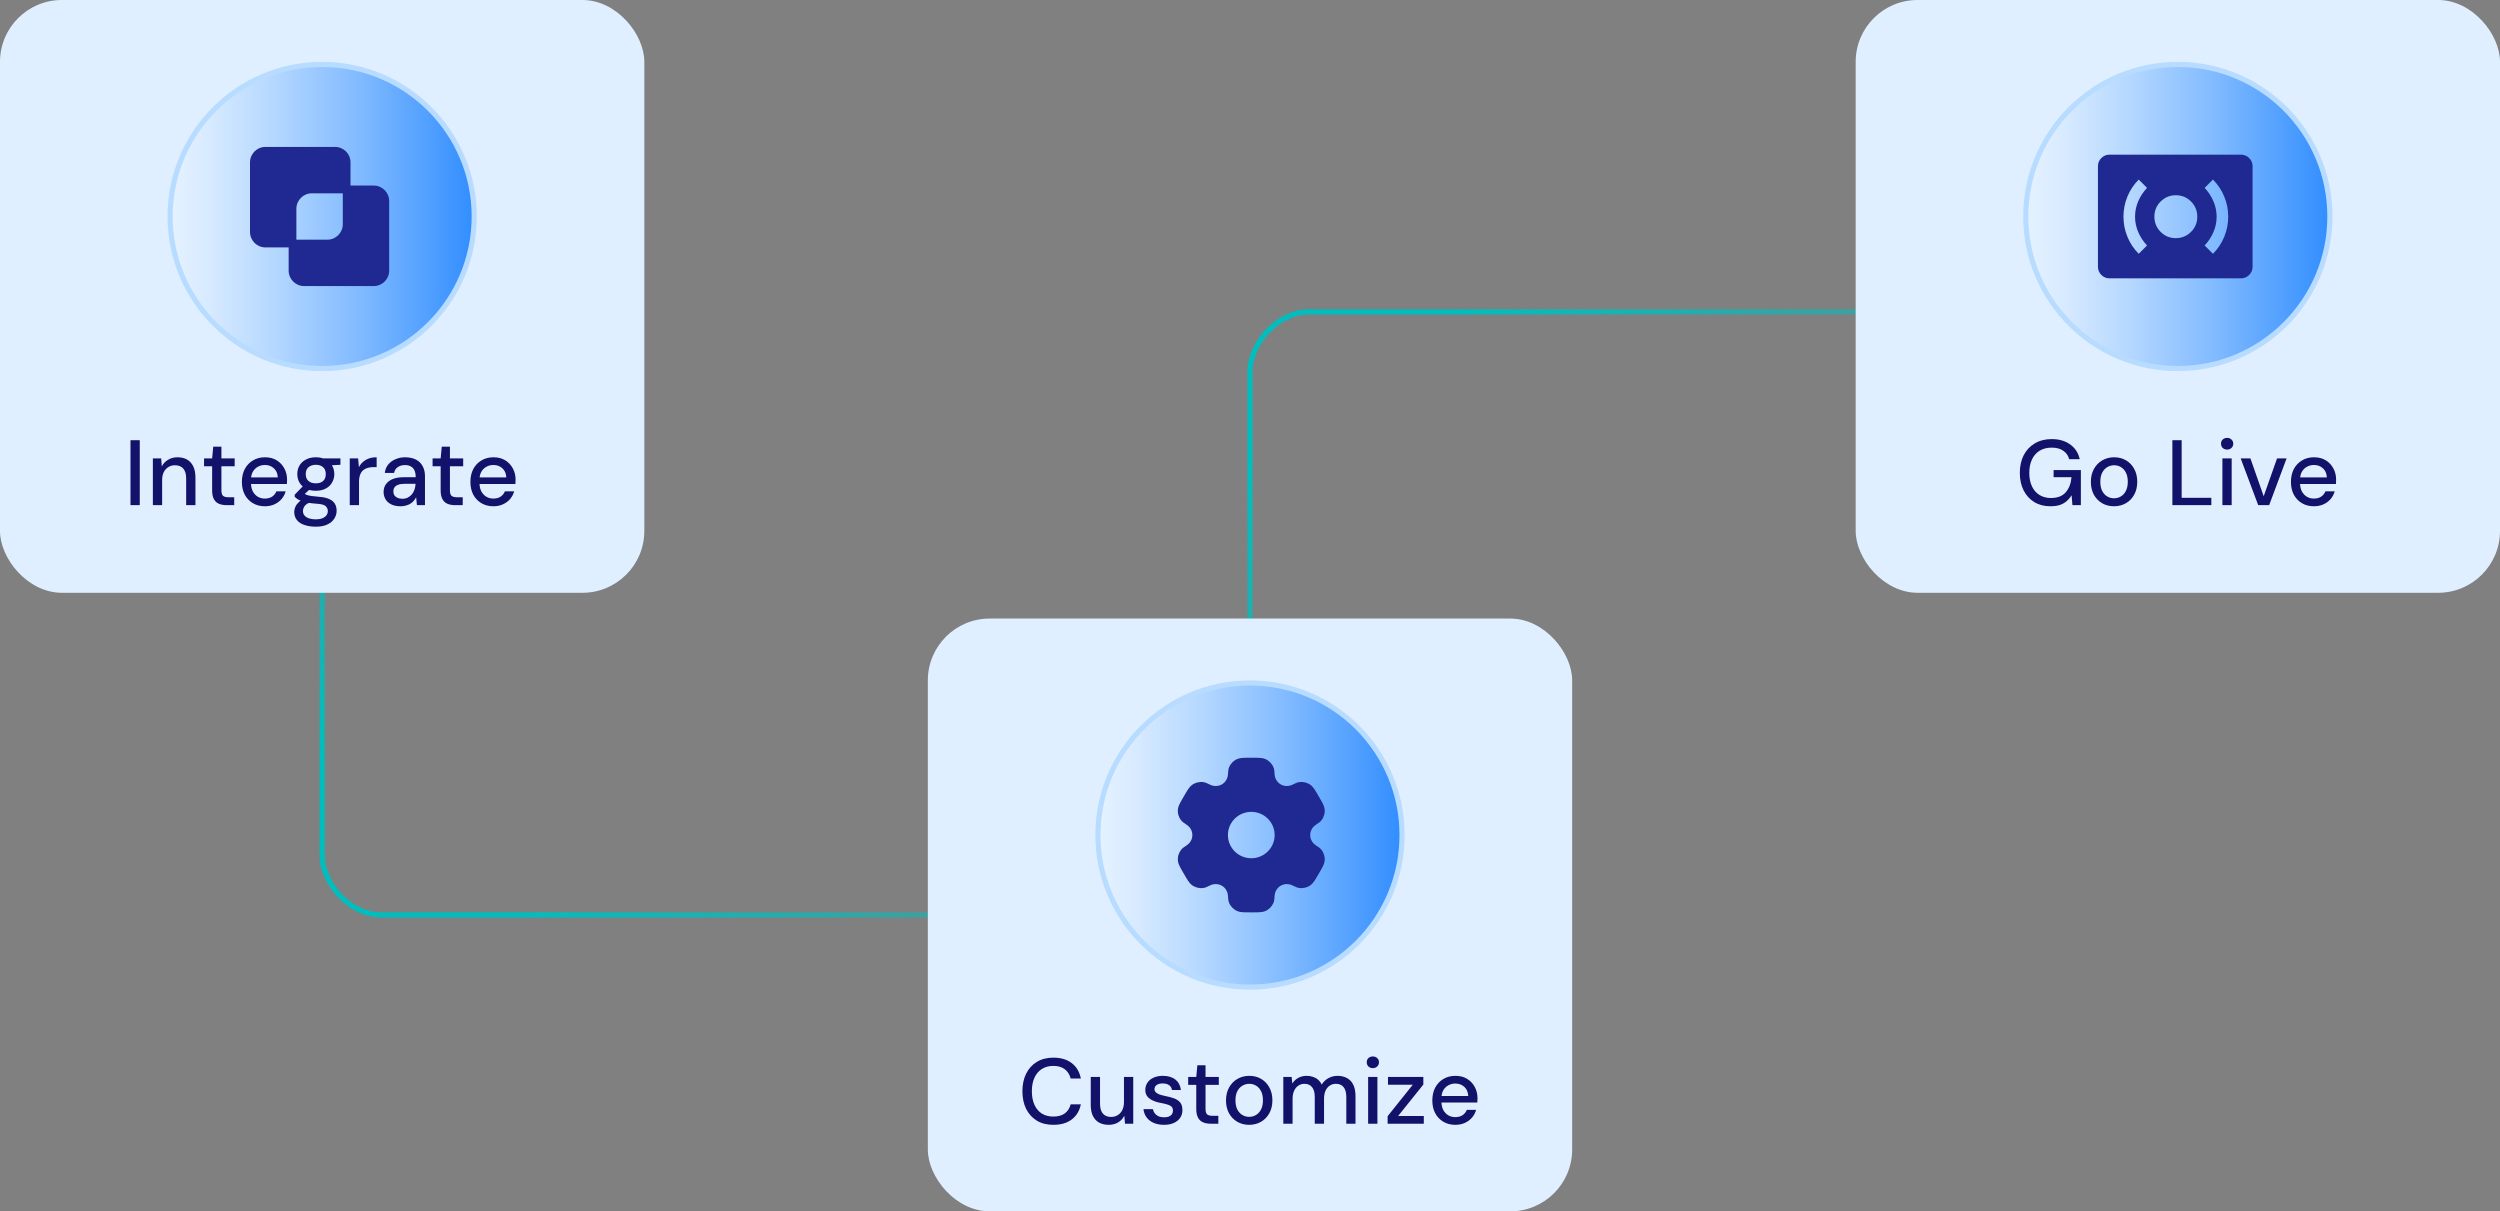
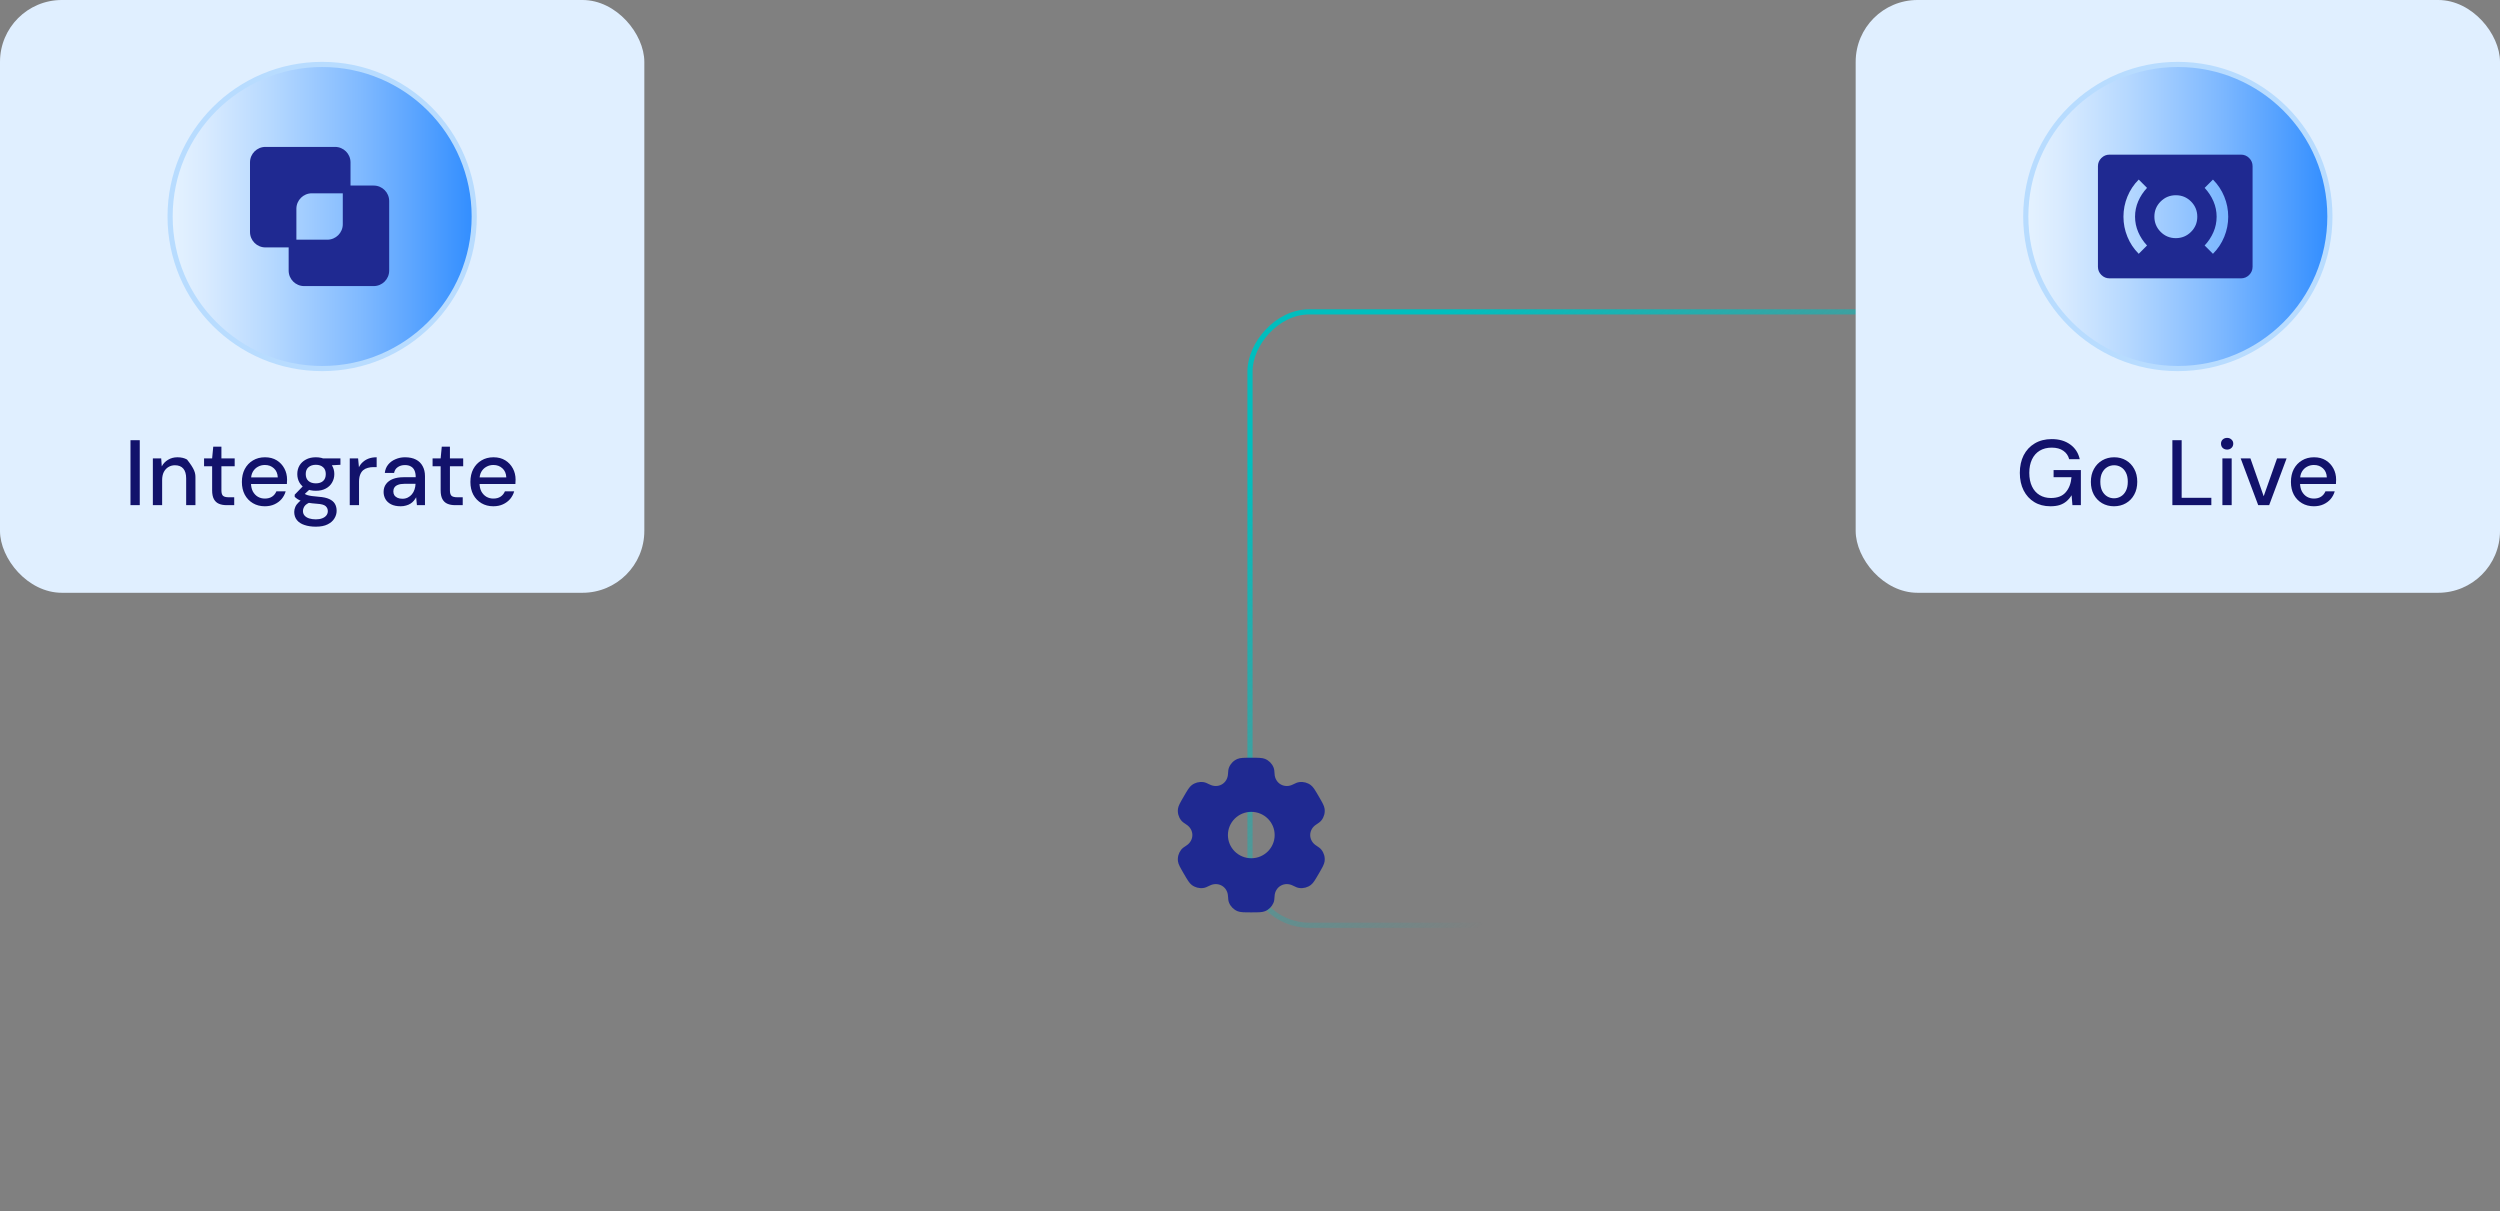
<svg xmlns="http://www.w3.org/2000/svg" width="485" height="235" viewBox="0 0 485 235" fill="none">
  <rect x="0" y="0" width="485" height="235" fill="#808080" stroke="none" />
-   <rect x="62.5" y="58.5" width="179" height="119" rx="11.5" stroke="url(#paint0_linear_8571_121644)" />
  <rect x="0.5" y="-0.5" width="179" height="119" rx="11.5" transform="matrix(1 0 0 -1 242 179)" stroke="url(#paint1_linear_8571_121644)" />
  <rect width="125" height="115" rx="12" fill="#E0EFFF" />
  <circle cx="62.5" cy="42" r="29.5" fill="url(#paint2_linear_8571_121644)" stroke="#B8DCFF" />
  <g clip-path="url(#clip0_8571_121644)">
    <path fill-rule="evenodd" clip-rule="evenodd" d="M51.5 28.5C49.843 28.5 48.5 29.843 48.5 31.5V45C48.5 46.657 49.843 48 51.5 48H56V52.5C56 54.157 57.343 55.5 59 55.5H72.5C74.157 55.5 75.5 54.157 75.5 52.5V39C75.5 37.343 74.157 36 72.5 36H68V31.5C68 29.843 66.657 28.5 65 28.5H51.5ZM60.5 37.5C58.843 37.5 57.5 38.843 57.5 40.5V46.5H63.5C65.157 46.5 66.5 45.157 66.5 43.5V37.5H60.5Z" fill="#1F2991" />
  </g>
-   <path d="M25.314 98V85.4H27.114V98H25.314ZM29.654 98V88.928H31.274L31.382 90.476C31.67 89.936 32.078 89.51 32.606 89.198C33.134 88.874 33.74 88.712 34.424 88.712C35.144 88.712 35.762 88.856 36.278 89.144C36.794 89.432 37.196 89.87 37.484 90.458C37.772 91.034 37.916 91.76 37.916 92.636V98H36.116V92.816C36.116 91.976 35.93 91.34 35.558 90.908C35.186 90.476 34.646 90.26 33.938 90.26C33.47 90.26 33.05 90.374 32.678 90.602C32.306 90.818 32.006 91.142 31.778 91.574C31.562 92.006 31.454 92.534 31.454 93.158V98H29.654ZM43.962 98C43.386 98 42.888 97.91 42.468 97.73C42.048 97.55 41.724 97.25 41.496 96.83C41.268 96.41 41.154 95.84 41.154 95.12V90.458H39.588V88.928H41.154L41.37 86.66H42.954V88.928H45.528V90.458H42.954V95.138C42.954 95.654 43.062 96.008 43.278 96.2C43.494 96.38 43.866 96.47 44.394 96.47H45.438V98H43.962ZM51.371 98.216C50.507 98.216 49.739 98.018 49.067 97.622C48.395 97.226 47.867 96.674 47.483 95.966C47.111 95.258 46.925 94.436 46.925 93.5C46.925 92.54 47.111 91.706 47.483 90.998C47.867 90.278 48.395 89.72 49.067 89.324C49.739 88.916 50.519 88.712 51.407 88.712C52.295 88.712 53.057 88.91 53.693 89.306C54.329 89.702 54.821 90.23 55.169 90.89C55.517 91.538 55.691 92.258 55.691 93.05C55.691 93.17 55.685 93.302 55.673 93.446C55.673 93.578 55.667 93.728 55.655 93.896H48.239V92.618H53.891C53.855 91.862 53.603 91.274 53.135 90.854C52.667 90.422 52.085 90.206 51.389 90.206C50.897 90.206 50.447 90.32 50.039 90.548C49.631 90.764 49.301 91.088 49.049 91.52C48.809 91.94 48.689 92.474 48.689 93.122V93.626C48.689 94.298 48.809 94.868 49.049 95.336C49.301 95.792 49.631 96.14 50.039 96.38C50.447 96.608 50.891 96.722 51.371 96.722C51.947 96.722 52.421 96.596 52.793 96.344C53.165 96.092 53.441 95.75 53.621 95.318H55.421C55.265 95.87 55.001 96.368 54.629 96.812C54.257 97.244 53.795 97.586 53.243 97.838C52.703 98.09 52.079 98.216 51.371 98.216ZM61.275 102.176C60.447 102.176 59.715 102.068 59.079 101.852C58.443 101.648 57.951 101.33 57.603 100.898C57.255 100.466 57.081 99.938 57.081 99.314C57.081 98.99 57.153 98.66 57.297 98.324C57.441 98 57.675 97.688 57.999 97.388C58.323 97.088 58.761 96.818 59.313 96.578L60.321 97.388C59.709 97.616 59.295 97.886 59.079 98.198C58.875 98.522 58.773 98.834 58.773 99.134C58.773 99.494 58.881 99.794 59.097 100.034C59.313 100.274 59.607 100.454 59.979 100.574C60.363 100.694 60.795 100.754 61.275 100.754C61.743 100.754 62.151 100.688 62.499 100.556C62.847 100.424 63.117 100.238 63.309 99.998C63.501 99.758 63.597 99.476 63.597 99.152C63.597 98.768 63.453 98.444 63.165 98.18C62.877 97.928 62.325 97.778 61.509 97.73C60.825 97.682 60.243 97.616 59.763 97.532C59.295 97.448 58.893 97.346 58.557 97.226C58.233 97.106 57.957 96.974 57.729 96.83C57.513 96.686 57.327 96.536 57.171 96.38V95.966L58.971 94.112L60.429 94.616L58.467 96.434L58.845 95.624C58.977 95.708 59.103 95.792 59.223 95.876C59.343 95.948 59.505 96.014 59.709 96.074C59.913 96.134 60.189 96.188 60.537 96.236C60.885 96.284 61.341 96.332 61.905 96.38C62.721 96.44 63.375 96.584 63.867 96.812C64.371 97.04 64.737 97.346 64.965 97.73C65.193 98.114 65.307 98.57 65.307 99.098C65.307 99.614 65.163 100.106 64.875 100.574C64.599 101.042 64.161 101.426 63.561 101.726C62.973 102.026 62.211 102.176 61.275 102.176ZM61.275 95.21C60.507 95.21 59.853 95.066 59.313 94.778C58.785 94.49 58.377 94.1 58.089 93.608C57.813 93.116 57.675 92.57 57.675 91.97C57.675 91.358 57.813 90.812 58.089 90.332C58.377 89.84 58.791 89.45 59.331 89.162C59.871 88.862 60.519 88.712 61.275 88.712C62.031 88.712 62.673 88.862 63.201 89.162C63.741 89.45 64.149 89.84 64.425 90.332C64.713 90.812 64.857 91.358 64.857 91.97C64.857 92.57 64.713 93.116 64.425 93.608C64.149 94.1 63.741 94.49 63.201 94.778C62.673 95.066 62.031 95.21 61.275 95.21ZM61.275 93.77C61.863 93.77 62.331 93.62 62.679 93.32C63.027 93.008 63.201 92.558 63.201 91.97C63.201 91.382 63.027 90.938 62.679 90.638C62.331 90.326 61.863 90.17 61.275 90.17C60.687 90.17 60.213 90.326 59.853 90.638C59.493 90.938 59.313 91.382 59.313 91.97C59.313 92.558 59.493 93.008 59.853 93.32C60.213 93.62 60.687 93.77 61.275 93.77ZM62.751 90.35L62.319 88.928H66.045V90.17L62.751 90.35ZM67.851 98V88.928H69.471L69.633 90.638C69.837 90.23 70.101 89.888 70.425 89.612C70.749 89.324 71.127 89.102 71.559 88.946C72.003 88.79 72.507 88.712 73.071 88.712V90.62H72.423C72.051 90.62 71.697 90.668 71.361 90.764C71.025 90.848 70.725 90.998 70.461 91.214C70.209 91.43 70.011 91.724 69.867 92.096C69.723 92.468 69.651 92.93 69.651 93.482V98H67.851ZM77.73 98.216C76.986 98.216 76.368 98.09 75.876 97.838C75.384 97.586 75.018 97.25 74.778 96.83C74.538 96.398 74.418 95.936 74.418 95.444C74.418 94.844 74.574 94.334 74.886 93.914C75.198 93.482 75.642 93.152 76.218 92.924C76.794 92.696 77.484 92.582 78.288 92.582H80.646C80.646 92.054 80.568 91.616 80.412 91.268C80.256 90.92 80.022 90.662 79.71 90.494C79.41 90.314 79.026 90.224 78.558 90.224C78.018 90.224 77.556 90.356 77.172 90.62C76.788 90.872 76.548 91.25 76.452 91.754H74.652C74.724 91.118 74.94 90.578 75.3 90.134C75.672 89.678 76.146 89.33 76.722 89.09C77.298 88.838 77.91 88.712 78.558 88.712C79.41 88.712 80.124 88.862 80.7 89.162C81.276 89.462 81.708 89.888 81.996 90.44C82.296 90.98 82.446 91.628 82.446 92.384V98H80.88L80.736 96.47C80.604 96.71 80.448 96.938 80.268 97.154C80.088 97.37 79.872 97.556 79.62 97.712C79.38 97.868 79.098 97.988 78.774 98.072C78.462 98.168 78.114 98.216 77.73 98.216ZM78.072 96.758C78.456 96.758 78.804 96.68 79.116 96.524C79.428 96.368 79.692 96.158 79.908 95.894C80.136 95.618 80.304 95.312 80.412 94.976C80.532 94.628 80.598 94.274 80.61 93.914V93.86H78.468C77.952 93.86 77.532 93.926 77.208 94.058C76.896 94.178 76.668 94.346 76.524 94.562C76.38 94.778 76.308 95.03 76.308 95.318C76.308 95.618 76.374 95.876 76.506 96.092C76.65 96.296 76.854 96.458 77.118 96.578C77.382 96.698 77.7 96.758 78.072 96.758ZM88.294 98C87.718 98 87.22 97.91 86.8 97.73C86.38 97.55 86.056 97.25 85.828 96.83C85.6 96.41 85.486 95.84 85.486 95.12V90.458H83.92V88.928H85.486L85.702 86.66H87.286V88.928H89.86V90.458H87.286V95.138C87.286 95.654 87.394 96.008 87.61 96.2C87.826 96.38 88.198 96.47 88.726 96.47H89.77V98H88.294ZM95.703 98.216C94.839 98.216 94.071 98.018 93.399 97.622C92.727 97.226 92.199 96.674 91.815 95.966C91.443 95.258 91.257 94.436 91.257 93.5C91.257 92.54 91.443 91.706 91.815 90.998C92.199 90.278 92.727 89.72 93.399 89.324C94.071 88.916 94.851 88.712 95.739 88.712C96.627 88.712 97.389 88.91 98.025 89.306C98.661 89.702 99.153 90.23 99.501 90.89C99.849 91.538 100.023 92.258 100.023 93.05C100.023 93.17 100.017 93.302 100.005 93.446C100.005 93.578 99.999 93.728 99.987 93.896H92.571V92.618H98.223C98.187 91.862 97.935 91.274 97.467 90.854C96.999 90.422 96.417 90.206 95.721 90.206C95.229 90.206 94.779 90.32 94.371 90.548C93.963 90.764 93.633 91.088 93.381 91.52C93.141 91.94 93.021 92.474 93.021 93.122V93.626C93.021 94.298 93.141 94.868 93.381 95.336C93.633 95.792 93.963 96.14 94.371 96.38C94.779 96.608 95.223 96.722 95.703 96.722C96.279 96.722 96.753 96.596 97.125 96.344C97.497 96.092 97.773 95.75 97.953 95.318H99.753C99.597 95.87 99.333 96.368 98.961 96.812C98.589 97.244 98.127 97.586 97.575 97.838C97.035 98.09 96.411 98.216 95.703 98.216Z" fill="#12126B" />
-   <rect x="180" y="120" width="125" height="115" rx="12" fill="#E0EFFF" />
-   <circle cx="242.5" cy="162" r="29.5" fill="url(#paint3_linear_8571_121644)" stroke="#B8DCFF" />
+   <path d="M25.314 98V85.4H27.114V98H25.314ZM29.654 98V88.928H31.274L31.382 90.476C31.67 89.936 32.078 89.51 32.606 89.198C33.134 88.874 33.74 88.712 34.424 88.712C35.144 88.712 35.762 88.856 36.278 89.144C37.772 91.034 37.916 91.76 37.916 92.636V98H36.116V92.816C36.116 91.976 35.93 91.34 35.558 90.908C35.186 90.476 34.646 90.26 33.938 90.26C33.47 90.26 33.05 90.374 32.678 90.602C32.306 90.818 32.006 91.142 31.778 91.574C31.562 92.006 31.454 92.534 31.454 93.158V98H29.654ZM43.962 98C43.386 98 42.888 97.91 42.468 97.73C42.048 97.55 41.724 97.25 41.496 96.83C41.268 96.41 41.154 95.84 41.154 95.12V90.458H39.588V88.928H41.154L41.37 86.66H42.954V88.928H45.528V90.458H42.954V95.138C42.954 95.654 43.062 96.008 43.278 96.2C43.494 96.38 43.866 96.47 44.394 96.47H45.438V98H43.962ZM51.371 98.216C50.507 98.216 49.739 98.018 49.067 97.622C48.395 97.226 47.867 96.674 47.483 95.966C47.111 95.258 46.925 94.436 46.925 93.5C46.925 92.54 47.111 91.706 47.483 90.998C47.867 90.278 48.395 89.72 49.067 89.324C49.739 88.916 50.519 88.712 51.407 88.712C52.295 88.712 53.057 88.91 53.693 89.306C54.329 89.702 54.821 90.23 55.169 90.89C55.517 91.538 55.691 92.258 55.691 93.05C55.691 93.17 55.685 93.302 55.673 93.446C55.673 93.578 55.667 93.728 55.655 93.896H48.239V92.618H53.891C53.855 91.862 53.603 91.274 53.135 90.854C52.667 90.422 52.085 90.206 51.389 90.206C50.897 90.206 50.447 90.32 50.039 90.548C49.631 90.764 49.301 91.088 49.049 91.52C48.809 91.94 48.689 92.474 48.689 93.122V93.626C48.689 94.298 48.809 94.868 49.049 95.336C49.301 95.792 49.631 96.14 50.039 96.38C50.447 96.608 50.891 96.722 51.371 96.722C51.947 96.722 52.421 96.596 52.793 96.344C53.165 96.092 53.441 95.75 53.621 95.318H55.421C55.265 95.87 55.001 96.368 54.629 96.812C54.257 97.244 53.795 97.586 53.243 97.838C52.703 98.09 52.079 98.216 51.371 98.216ZM61.275 102.176C60.447 102.176 59.715 102.068 59.079 101.852C58.443 101.648 57.951 101.33 57.603 100.898C57.255 100.466 57.081 99.938 57.081 99.314C57.081 98.99 57.153 98.66 57.297 98.324C57.441 98 57.675 97.688 57.999 97.388C58.323 97.088 58.761 96.818 59.313 96.578L60.321 97.388C59.709 97.616 59.295 97.886 59.079 98.198C58.875 98.522 58.773 98.834 58.773 99.134C58.773 99.494 58.881 99.794 59.097 100.034C59.313 100.274 59.607 100.454 59.979 100.574C60.363 100.694 60.795 100.754 61.275 100.754C61.743 100.754 62.151 100.688 62.499 100.556C62.847 100.424 63.117 100.238 63.309 99.998C63.501 99.758 63.597 99.476 63.597 99.152C63.597 98.768 63.453 98.444 63.165 98.18C62.877 97.928 62.325 97.778 61.509 97.73C60.825 97.682 60.243 97.616 59.763 97.532C59.295 97.448 58.893 97.346 58.557 97.226C58.233 97.106 57.957 96.974 57.729 96.83C57.513 96.686 57.327 96.536 57.171 96.38V95.966L58.971 94.112L60.429 94.616L58.467 96.434L58.845 95.624C58.977 95.708 59.103 95.792 59.223 95.876C59.343 95.948 59.505 96.014 59.709 96.074C59.913 96.134 60.189 96.188 60.537 96.236C60.885 96.284 61.341 96.332 61.905 96.38C62.721 96.44 63.375 96.584 63.867 96.812C64.371 97.04 64.737 97.346 64.965 97.73C65.193 98.114 65.307 98.57 65.307 99.098C65.307 99.614 65.163 100.106 64.875 100.574C64.599 101.042 64.161 101.426 63.561 101.726C62.973 102.026 62.211 102.176 61.275 102.176ZM61.275 95.21C60.507 95.21 59.853 95.066 59.313 94.778C58.785 94.49 58.377 94.1 58.089 93.608C57.813 93.116 57.675 92.57 57.675 91.97C57.675 91.358 57.813 90.812 58.089 90.332C58.377 89.84 58.791 89.45 59.331 89.162C59.871 88.862 60.519 88.712 61.275 88.712C62.031 88.712 62.673 88.862 63.201 89.162C63.741 89.45 64.149 89.84 64.425 90.332C64.713 90.812 64.857 91.358 64.857 91.97C64.857 92.57 64.713 93.116 64.425 93.608C64.149 94.1 63.741 94.49 63.201 94.778C62.673 95.066 62.031 95.21 61.275 95.21ZM61.275 93.77C61.863 93.77 62.331 93.62 62.679 93.32C63.027 93.008 63.201 92.558 63.201 91.97C63.201 91.382 63.027 90.938 62.679 90.638C62.331 90.326 61.863 90.17 61.275 90.17C60.687 90.17 60.213 90.326 59.853 90.638C59.493 90.938 59.313 91.382 59.313 91.97C59.313 92.558 59.493 93.008 59.853 93.32C60.213 93.62 60.687 93.77 61.275 93.77ZM62.751 90.35L62.319 88.928H66.045V90.17L62.751 90.35ZM67.851 98V88.928H69.471L69.633 90.638C69.837 90.23 70.101 89.888 70.425 89.612C70.749 89.324 71.127 89.102 71.559 88.946C72.003 88.79 72.507 88.712 73.071 88.712V90.62H72.423C72.051 90.62 71.697 90.668 71.361 90.764C71.025 90.848 70.725 90.998 70.461 91.214C70.209 91.43 70.011 91.724 69.867 92.096C69.723 92.468 69.651 92.93 69.651 93.482V98H67.851ZM77.73 98.216C76.986 98.216 76.368 98.09 75.876 97.838C75.384 97.586 75.018 97.25 74.778 96.83C74.538 96.398 74.418 95.936 74.418 95.444C74.418 94.844 74.574 94.334 74.886 93.914C75.198 93.482 75.642 93.152 76.218 92.924C76.794 92.696 77.484 92.582 78.288 92.582H80.646C80.646 92.054 80.568 91.616 80.412 91.268C80.256 90.92 80.022 90.662 79.71 90.494C79.41 90.314 79.026 90.224 78.558 90.224C78.018 90.224 77.556 90.356 77.172 90.62C76.788 90.872 76.548 91.25 76.452 91.754H74.652C74.724 91.118 74.94 90.578 75.3 90.134C75.672 89.678 76.146 89.33 76.722 89.09C77.298 88.838 77.91 88.712 78.558 88.712C79.41 88.712 80.124 88.862 80.7 89.162C81.276 89.462 81.708 89.888 81.996 90.44C82.296 90.98 82.446 91.628 82.446 92.384V98H80.88L80.736 96.47C80.604 96.71 80.448 96.938 80.268 97.154C80.088 97.37 79.872 97.556 79.62 97.712C79.38 97.868 79.098 97.988 78.774 98.072C78.462 98.168 78.114 98.216 77.73 98.216ZM78.072 96.758C78.456 96.758 78.804 96.68 79.116 96.524C79.428 96.368 79.692 96.158 79.908 95.894C80.136 95.618 80.304 95.312 80.412 94.976C80.532 94.628 80.598 94.274 80.61 93.914V93.86H78.468C77.952 93.86 77.532 93.926 77.208 94.058C76.896 94.178 76.668 94.346 76.524 94.562C76.38 94.778 76.308 95.03 76.308 95.318C76.308 95.618 76.374 95.876 76.506 96.092C76.65 96.296 76.854 96.458 77.118 96.578C77.382 96.698 77.7 96.758 78.072 96.758ZM88.294 98C87.718 98 87.22 97.91 86.8 97.73C86.38 97.55 86.056 97.25 85.828 96.83C85.6 96.41 85.486 95.84 85.486 95.12V90.458H83.92V88.928H85.486L85.702 86.66H87.286V88.928H89.86V90.458H87.286V95.138C87.286 95.654 87.394 96.008 87.61 96.2C87.826 96.38 88.198 96.47 88.726 96.47H89.77V98H88.294ZM95.703 98.216C94.839 98.216 94.071 98.018 93.399 97.622C92.727 97.226 92.199 96.674 91.815 95.966C91.443 95.258 91.257 94.436 91.257 93.5C91.257 92.54 91.443 91.706 91.815 90.998C92.199 90.278 92.727 89.72 93.399 89.324C94.071 88.916 94.851 88.712 95.739 88.712C96.627 88.712 97.389 88.91 98.025 89.306C98.661 89.702 99.153 90.23 99.501 90.89C99.849 91.538 100.023 92.258 100.023 93.05C100.023 93.17 100.017 93.302 100.005 93.446C100.005 93.578 99.999 93.728 99.987 93.896H92.571V92.618H98.223C98.187 91.862 97.935 91.274 97.467 90.854C96.999 90.422 96.417 90.206 95.721 90.206C95.229 90.206 94.779 90.32 94.371 90.548C93.963 90.764 93.633 91.088 93.381 91.52C93.141 91.94 93.021 92.474 93.021 93.122V93.626C93.021 94.298 93.141 94.868 93.381 95.336C93.633 95.792 93.963 96.14 94.371 96.38C94.779 96.608 95.223 96.722 95.703 96.722C96.279 96.722 96.753 96.596 97.125 96.344C97.497 96.092 97.773 95.75 97.953 95.318H99.753C99.597 95.87 99.333 96.368 98.961 96.812C98.589 97.244 98.127 97.586 97.575 97.838C97.035 98.09 96.411 98.216 95.703 98.216Z" fill="#12126B" />
  <path fill-rule="evenodd" clip-rule="evenodd" d="M245.418 147.228C244.863 147 244.158 147 242.75 147C241.341 147 240.637 147 240.082 147.228C239.341 147.533 238.753 148.117 238.446 148.852C238.306 149.188 238.251 149.578 238.23 150.147C238.198 150.984 237.766 151.758 237.035 152.176C236.305 152.595 235.413 152.579 234.667 152.188C234.16 151.922 233.792 151.774 233.429 151.727C232.634 151.623 231.83 151.836 231.194 152.321C230.717 152.684 230.365 153.289 229.661 154.5C228.957 155.71 228.605 156.316 228.526 156.907C228.421 157.696 228.637 158.494 229.125 159.125C229.348 159.413 229.661 159.655 230.147 159.958C230.861 160.404 231.32 161.163 231.32 162C231.32 162.837 230.861 163.596 230.147 164.041C229.661 164.344 229.347 164.587 229.125 164.875C228.637 165.506 228.421 166.304 228.526 167.093C228.604 167.684 228.956 168.289 229.661 169.5C230.365 170.711 230.717 171.316 231.194 171.679C231.83 172.163 232.634 172.377 233.429 172.273C233.792 172.226 234.16 172.078 234.667 171.812C235.413 171.421 236.305 171.405 237.035 171.824C237.766 172.242 238.198 173.016 238.23 173.853C238.251 174.422 238.306 174.813 238.446 175.148C238.753 175.883 239.341 176.467 240.082 176.772C240.637 177 241.341 177 242.75 177C244.158 177 244.863 177 245.418 176.772C246.159 176.467 246.747 175.883 247.054 175.148C247.194 174.813 247.249 174.422 247.271 173.853C247.302 173.016 247.734 172.242 248.465 171.824C249.195 171.405 250.087 171.421 250.833 171.812C251.34 172.078 251.708 172.226 252.071 172.273C252.866 172.377 253.67 172.163 254.306 171.679C254.783 171.316 255.135 170.711 255.839 169.5C256.543 168.289 256.895 167.684 256.974 167.093C257.079 166.304 256.863 165.506 256.375 164.875C256.152 164.586 255.839 164.344 255.353 164.041C254.639 163.596 254.18 162.837 254.18 162C254.18 161.163 254.639 160.404 255.353 159.959C255.839 159.656 256.152 159.414 256.375 159.125C256.863 158.494 257.079 157.696 256.974 156.907C256.896 156.316 256.544 155.711 255.839 154.5C255.135 153.289 254.783 152.684 254.306 152.321C253.67 151.837 252.866 151.623 252.071 151.727C251.708 151.774 251.34 151.922 250.833 152.188C250.087 152.579 249.195 152.595 248.465 152.176C247.734 151.758 247.302 150.983 247.27 150.147C247.249 149.578 247.194 149.187 247.054 148.852C246.747 148.117 246.159 147.533 245.418 147.228ZM242.75 166.5C245.254 166.5 247.284 164.485 247.284 162C247.284 159.515 245.254 157.5 242.75 157.5C240.246 157.5 238.216 159.515 238.216 162C238.216 164.485 240.246 166.5 242.75 166.5Z" fill="#1F2991" />
-   <path d="M204.34 218.216C203.104 218.216 202.036 217.946 201.136 217.406C200.248 216.854 199.558 216.092 199.066 215.12C198.586 214.136 198.346 212.996 198.346 211.7C198.346 210.416 198.586 209.282 199.066 208.298C199.558 207.314 200.248 206.552 201.136 206.012C202.036 205.46 203.104 205.184 204.34 205.184C205.816 205.184 207.01 205.538 207.922 206.246C208.846 206.954 209.434 207.95 209.686 209.234H207.706C207.526 208.49 207.154 207.896 206.59 207.452C206.038 207.008 205.288 206.786 204.34 206.786C203.488 206.786 202.75 206.984 202.126 207.38C201.502 207.776 201.022 208.34 200.686 209.072C200.35 209.804 200.182 210.68 200.182 211.7C200.182 212.72 200.35 213.602 200.686 214.346C201.022 215.078 201.502 215.642 202.126 216.038C202.75 216.422 203.488 216.614 204.34 216.614C205.288 216.614 206.038 216.404 206.59 215.984C207.154 215.552 207.526 214.97 207.706 214.238H209.686C209.434 215.486 208.846 216.464 207.922 217.172C207.01 217.868 205.816 218.216 204.34 218.216ZM215.079 218.216C214.371 218.216 213.753 218.072 213.225 217.784C212.709 217.496 212.307 217.064 212.019 216.488C211.743 215.912 211.605 215.186 211.605 214.31V208.928H213.405V214.112C213.405 214.964 213.591 215.606 213.963 216.038C214.335 216.47 214.869 216.686 215.565 216.686C216.033 216.686 216.453 216.572 216.825 216.344C217.209 216.116 217.509 215.786 217.725 215.354C217.941 214.922 218.049 214.394 218.049 213.77V208.928H219.849V218H218.247L218.121 216.452C217.845 217.004 217.443 217.436 216.915 217.748C216.387 218.06 215.775 218.216 215.079 218.216ZM225.824 218.216C225.056 218.216 224.384 218.09 223.808 217.838C223.232 217.586 222.776 217.232 222.44 216.776C222.104 216.32 221.9 215.786 221.828 215.174H223.664C223.724 215.462 223.838 215.726 224.006 215.966C224.186 216.206 224.426 216.398 224.726 216.542C225.038 216.686 225.404 216.758 225.824 216.758C226.22 216.758 226.544 216.704 226.796 216.596C227.06 216.476 227.252 216.32 227.372 216.128C227.492 215.924 227.552 215.708 227.552 215.48C227.552 215.144 227.468 214.892 227.3 214.724C227.144 214.544 226.904 214.406 226.58 214.31C226.268 214.202 225.89 214.106 225.446 214.022C225.026 213.95 224.618 213.854 224.222 213.734C223.838 213.602 223.49 213.44 223.178 213.248C222.878 213.056 222.638 212.816 222.458 212.528C222.278 212.228 222.188 211.862 222.188 211.43C222.188 210.914 222.326 210.452 222.602 210.044C222.878 209.624 223.268 209.3 223.772 209.072C224.288 208.832 224.894 208.712 225.59 208.712C226.598 208.712 227.408 208.952 228.02 209.432C228.632 209.912 228.992 210.59 229.1 211.466H227.354C227.306 211.058 227.126 210.746 226.814 210.53C226.502 210.302 226.088 210.188 225.572 210.188C225.056 210.188 224.66 210.29 224.384 210.494C224.108 210.698 223.97 210.968 223.97 211.304C223.97 211.52 224.048 211.712 224.204 211.88C224.36 212.048 224.588 212.192 224.888 212.312C225.2 212.42 225.578 212.522 226.022 212.618C226.658 212.738 227.228 212.888 227.732 213.068C228.236 213.248 228.638 213.512 228.938 213.86C229.238 214.208 229.388 214.706 229.388 215.354C229.4 215.918 229.256 216.416 228.956 216.848C228.668 217.28 228.254 217.616 227.714 217.856C227.186 218.096 226.556 218.216 225.824 218.216ZM234.882 218C234.306 218 233.808 217.91 233.388 217.73C232.968 217.55 232.644 217.25 232.416 216.83C232.188 216.41 232.074 215.84 232.074 215.12V210.458H230.508V208.928H232.074L232.29 206.66H233.874V208.928H236.448V210.458H233.874V215.138C233.874 215.654 233.982 216.008 234.198 216.2C234.414 216.38 234.786 216.47 235.314 216.47H236.358V218H234.882ZM242.327 218.216C241.475 218.216 240.707 218.018 240.023 217.622C239.351 217.226 238.817 216.674 238.421 215.966C238.037 215.246 237.845 214.418 237.845 213.482C237.845 212.522 238.043 211.688 238.439 210.98C238.835 210.26 239.375 209.702 240.059 209.306C240.743 208.91 241.511 208.712 242.363 208.712C243.227 208.712 243.995 208.91 244.667 209.306C245.339 209.702 245.867 210.254 246.251 210.962C246.647 211.67 246.845 212.504 246.845 213.464C246.845 214.424 246.647 215.258 246.251 215.966C245.867 216.674 245.333 217.226 244.649 217.622C243.965 218.018 243.191 218.216 242.327 218.216ZM242.327 216.668C242.819 216.668 243.263 216.548 243.659 216.308C244.067 216.068 244.391 215.714 244.631 215.246C244.883 214.766 245.009 214.172 245.009 213.464C245.009 212.756 244.889 212.168 244.649 211.7C244.409 211.22 244.085 210.86 243.677 210.62C243.281 210.38 242.843 210.26 242.363 210.26C241.883 210.26 241.439 210.38 241.031 210.62C240.623 210.86 240.293 211.22 240.041 211.7C239.801 212.168 239.681 212.756 239.681 213.464C239.681 214.172 239.801 214.766 240.041 215.246C240.293 215.714 240.617 216.068 241.013 216.308C241.421 216.548 241.859 216.668 242.327 216.668ZM248.962 218V208.928H250.582L250.708 210.206C250.996 209.738 251.38 209.372 251.86 209.108C252.34 208.844 252.88 208.712 253.48 208.712C253.936 208.712 254.35 208.778 254.722 208.91C255.094 209.03 255.424 209.216 255.712 209.468C256 209.72 256.234 210.032 256.414 210.404C256.738 209.876 257.17 209.462 257.71 209.162C258.262 208.862 258.844 208.712 259.456 208.712C260.188 208.712 260.818 208.862 261.346 209.162C261.874 209.45 262.276 209.888 262.552 210.476C262.828 211.052 262.966 211.772 262.966 212.636V218H261.184V212.816C261.184 211.976 261.01 211.34 260.662 210.908C260.326 210.476 259.828 210.26 259.168 210.26C258.724 210.26 258.328 210.374 257.98 210.602C257.632 210.83 257.356 211.16 257.152 211.592C256.96 212.024 256.864 212.552 256.864 213.176V218H255.064V212.816C255.064 211.976 254.89 211.34 254.542 210.908C254.206 210.476 253.708 210.26 253.048 210.26C252.628 210.26 252.244 210.374 251.896 210.602C251.548 210.83 251.272 211.16 251.068 211.592C250.864 212.024 250.762 212.552 250.762 213.176V218H248.962ZM265.418 218V208.928H267.218V218H265.418ZM266.336 207.218C265.988 207.218 265.7 207.11 265.472 206.894C265.256 206.678 265.148 206.402 265.148 206.066C265.148 205.742 265.256 205.478 265.472 205.274C265.7 205.058 265.988 204.95 266.336 204.95C266.672 204.95 266.954 205.058 267.182 205.274C267.41 205.478 267.524 205.742 267.524 206.066C267.524 206.402 267.41 206.678 267.182 206.894C266.954 207.11 266.672 207.218 266.336 207.218ZM269.198 218V216.542L274.076 210.44H269.27V208.928H276.128V210.404L271.232 216.506H276.218V218H269.198ZM282.316 218.216C281.452 218.216 280.684 218.018 280.012 217.622C279.34 217.226 278.812 216.674 278.428 215.966C278.056 215.258 277.87 214.436 277.87 213.5C277.87 212.54 278.056 211.706 278.428 210.998C278.812 210.278 279.34 209.72 280.012 209.324C280.684 208.916 281.464 208.712 282.352 208.712C283.24 208.712 284.002 208.91 284.638 209.306C285.274 209.702 285.766 210.23 286.114 210.89C286.462 211.538 286.636 212.258 286.636 213.05C286.636 213.17 286.63 213.302 286.618 213.446C286.618 213.578 286.612 213.728 286.6 213.896H279.184V212.618H284.836C284.8 211.862 284.548 211.274 284.08 210.854C283.612 210.422 283.03 210.206 282.334 210.206C281.842 210.206 281.392 210.32 280.984 210.548C280.576 210.764 280.246 211.088 279.994 211.52C279.754 211.94 279.634 212.474 279.634 213.122V213.626C279.634 214.298 279.754 214.868 279.994 215.336C280.246 215.792 280.576 216.14 280.984 216.38C281.392 216.608 281.836 216.722 282.316 216.722C282.892 216.722 283.366 216.596 283.738 216.344C284.11 216.092 284.386 215.75 284.566 215.318H286.366C286.21 215.87 285.946 216.368 285.574 216.812C285.202 217.244 284.74 217.586 284.188 217.838C283.648 218.09 283.024 218.216 282.316 218.216Z" fill="#12126B" />
  <rect x="360" width="125" height="115" rx="12" fill="#E0EFFF" />
  <circle cx="422.5" cy="42" r="29.5" fill="url(#paint4_linear_8571_121644)" stroke="#B8DCFF" />
  <path d="M422.106 46.2C423.26 46.2 424.244 45.796 425.056 44.988C425.869 44.18 426.275 43.199 426.275 42.044C426.275 40.89 425.871 39.906 425.063 39.094C424.255 38.281 423.274 37.875 422.119 37.875C420.965 37.875 419.981 38.279 419.169 39.087C418.356 39.895 417.95 40.877 417.95 42.031C417.95 43.185 418.354 44.169 419.162 44.981C419.97 45.794 420.952 46.2 422.106 46.2ZM429.312 49.237C430.263 48.288 430.994 47.188 431.506 45.938C432.019 44.688 432.275 43.388 432.275 42.038C432.275 40.688 432.019 39.388 431.506 38.138C430.994 36.888 430.263 35.788 429.312 34.837L427.7 36.45C428.425 37.225 428.994 38.09 429.406 39.044C429.819 39.998 430.025 40.998 430.025 42.044C430.025 43.09 429.819 44.087 429.406 45.038C428.994 45.987 428.425 46.85 427.7 47.625L429.312 49.237ZM414.913 49.237L416.525 47.625C415.8 46.85 415.231 45.985 414.819 45.031C414.406 44.077 414.2 43.077 414.2 42.031C414.2 40.985 414.406 39.987 414.819 39.038C415.231 38.087 415.8 37.225 416.525 36.45L414.913 34.837C413.962 35.788 413.231 36.888 412.719 38.138C412.206 39.388 411.95 40.688 411.95 42.038C411.95 43.388 412.206 44.688 412.719 45.938C413.231 47.188 413.962 48.288 414.913 49.237ZM409.25 54C408.631 54 408.102 53.78 407.661 53.339C407.22 52.898 407 52.369 407 51.75V32.25C407 31.631 407.22 31.102 407.661 30.661C408.102 30.22 408.631 30 409.25 30H434.75C435.369 30 435.898 30.22 436.339 30.661C436.78 31.102 437 31.631 437 32.25V51.75C437 52.369 436.78 52.898 436.339 53.339C435.898 53.78 435.369 54 434.75 54H409.25Z" fill="#1F2991" />
  <path d="M397.768 98.216C396.58 98.216 395.542 97.946 394.654 97.406C393.766 96.866 393.076 96.11 392.584 95.138C392.092 94.166 391.846 93.032 391.846 91.736C391.846 90.452 392.092 89.318 392.584 88.334C393.088 87.35 393.802 86.582 394.726 86.03C395.662 85.466 396.766 85.184 398.038 85.184C399.466 85.184 400.66 85.532 401.62 86.228C402.58 86.912 403.198 87.866 403.474 89.09H401.422C401.242 88.394 400.864 87.848 400.288 87.452C399.712 87.044 398.956 86.84 398.02 86.84C397.132 86.84 396.358 87.038 395.698 87.434C395.05 87.83 394.552 88.394 394.204 89.126C393.856 89.858 393.682 90.728 393.682 91.736C393.682 92.756 393.856 93.632 394.204 94.364C394.552 95.096 395.044 95.654 395.68 96.038C396.316 96.422 397.048 96.614 397.876 96.614C399.148 96.614 400.102 96.248 400.738 95.516C401.386 94.784 401.764 93.806 401.872 92.582H398.398V91.196H403.69V98H402.052L401.89 96.074C401.602 96.542 401.266 96.938 400.882 97.262C400.51 97.574 400.072 97.814 399.568 97.982C399.064 98.138 398.464 98.216 397.768 98.216ZM410.11 98.216C409.258 98.216 408.49 98.018 407.806 97.622C407.134 97.226 406.6 96.674 406.204 95.966C405.82 95.246 405.628 94.418 405.628 93.482C405.628 92.522 405.826 91.688 406.222 90.98C406.618 90.26 407.158 89.702 407.842 89.306C408.526 88.91 409.294 88.712 410.146 88.712C411.01 88.712 411.778 88.91 412.45 89.306C413.122 89.702 413.65 90.254 414.034 90.962C414.43 91.67 414.628 92.504 414.628 93.464C414.628 94.424 414.43 95.258 414.034 95.966C413.65 96.674 413.116 97.226 412.432 97.622C411.748 98.018 410.974 98.216 410.11 98.216ZM410.11 96.668C410.602 96.668 411.046 96.548 411.442 96.308C411.85 96.068 412.174 95.714 412.414 95.246C412.666 94.766 412.792 94.172 412.792 93.464C412.792 92.756 412.672 92.168 412.432 91.7C412.192 91.22 411.868 90.86 411.46 90.62C411.064 90.38 410.626 90.26 410.146 90.26C409.666 90.26 409.222 90.38 408.814 90.62C408.406 90.86 408.076 91.22 407.824 91.7C407.584 92.168 407.464 92.756 407.464 93.464C407.464 94.172 407.584 94.766 407.824 95.246C408.076 95.714 408.4 96.068 408.796 96.308C409.204 96.548 409.642 96.668 410.11 96.668ZM421.441 98V85.4H423.241V96.578H429.001V98H421.441ZM431.145 98V88.928H432.945V98H431.145ZM432.063 87.218C431.715 87.218 431.427 87.11 431.199 86.894C430.983 86.678 430.875 86.402 430.875 86.066C430.875 85.742 430.983 85.478 431.199 85.274C431.427 85.058 431.715 84.95 432.063 84.95C432.399 84.95 432.681 85.058 432.909 85.274C433.137 85.478 433.251 85.742 433.251 86.066C433.251 86.402 433.137 86.678 432.909 86.894C432.681 87.11 432.399 87.218 432.063 87.218ZM438.093 98L434.691 88.928H436.581L439.155 96.272L441.747 88.928H443.601L440.217 98H438.093ZM448.887 98.216C448.023 98.216 447.255 98.018 446.583 97.622C445.911 97.226 445.383 96.674 444.999 95.966C444.627 95.258 444.441 94.436 444.441 93.5C444.441 92.54 444.627 91.706 444.999 90.998C445.383 90.278 445.911 89.72 446.583 89.324C447.255 88.916 448.035 88.712 448.923 88.712C449.811 88.712 450.573 88.91 451.209 89.306C451.845 89.702 452.337 90.23 452.685 90.89C453.033 91.538 453.207 92.258 453.207 93.05C453.207 93.17 453.201 93.302 453.189 93.446C453.189 93.578 453.183 93.728 453.171 93.896H445.755V92.618H451.407C451.371 91.862 451.119 91.274 450.651 90.854C450.183 90.422 449.601 90.206 448.905 90.206C448.413 90.206 447.963 90.32 447.555 90.548C447.147 90.764 446.817 91.088 446.565 91.52C446.325 91.94 446.205 92.474 446.205 93.122V93.626C446.205 94.298 446.325 94.868 446.565 95.336C446.817 95.792 447.147 96.14 447.555 96.38C447.963 96.608 448.407 96.722 448.887 96.722C449.463 96.722 449.937 96.596 450.309 96.344C450.681 96.092 450.957 95.75 451.137 95.318H452.937C452.781 95.87 452.517 96.368 452.145 96.812C451.773 97.244 451.311 97.586 450.759 97.838C450.219 98.09 449.595 98.216 448.887 98.216Z" fill="#12126B" />
  <defs>
    <linearGradient id="paint0_linear_8571_121644" x1="191" y1="32" x2="89.328" y2="167.801" gradientUnits="userSpaceOnUse">
      <stop offset="0.415" stop-color="#00BEBE" stop-opacity="0" />
      <stop offset="1" stop-color="#00BEBE" />
    </linearGradient>
    <linearGradient id="paint1_linear_8571_121644" x1="129" y1="-26" x2="27.328" y2="109.801" gradientUnits="userSpaceOnUse">
      <stop offset="0.415" stop-color="#00BEBE" stop-opacity="0" />
      <stop offset="1" stop-color="#00BEBE" />
    </linearGradient>
    <linearGradient id="paint2_linear_8571_121644" x1="32.5" y1="42" x2="92.5" y2="42" gradientUnits="userSpaceOnUse">
      <stop stop-color="#E6F3FF" />
      <stop offset="0.12" stop-color="#D9EBFF" />
      <stop offset="0.33" stop-color="#B7D9FF" />
      <stop offset="0.62" stop-color="#81BAFF" />
      <stop offset="0.97" stop-color="#3690FF" />
      <stop offset="1" stop-color="#308DFF" />
    </linearGradient>
    <linearGradient id="paint3_linear_8571_121644" x1="212.5" y1="162" x2="272.5" y2="162" gradientUnits="userSpaceOnUse">
      <stop stop-color="#E6F3FF" />
      <stop offset="0.12" stop-color="#D9EBFF" />
      <stop offset="0.33" stop-color="#B7D9FF" />
      <stop offset="0.62" stop-color="#81BAFF" />
      <stop offset="0.97" stop-color="#3690FF" />
      <stop offset="1" stop-color="#308DFF" />
    </linearGradient>
    <linearGradient id="paint4_linear_8571_121644" x1="392.5" y1="42" x2="452.5" y2="42" gradientUnits="userSpaceOnUse">
      <stop stop-color="#E6F3FF" />
      <stop offset="0.12" stop-color="#D9EBFF" />
      <stop offset="0.33" stop-color="#B7D9FF" />
      <stop offset="0.62" stop-color="#81BAFF" />
      <stop offset="0.97" stop-color="#3690FF" />
      <stop offset="1" stop-color="#308DFF" />
    </linearGradient>
    <clipPath id="clip0_8571_121644">
      <rect width="36" height="36" fill="white" transform="translate(44 24)" />
    </clipPath>
  </defs>
</svg>